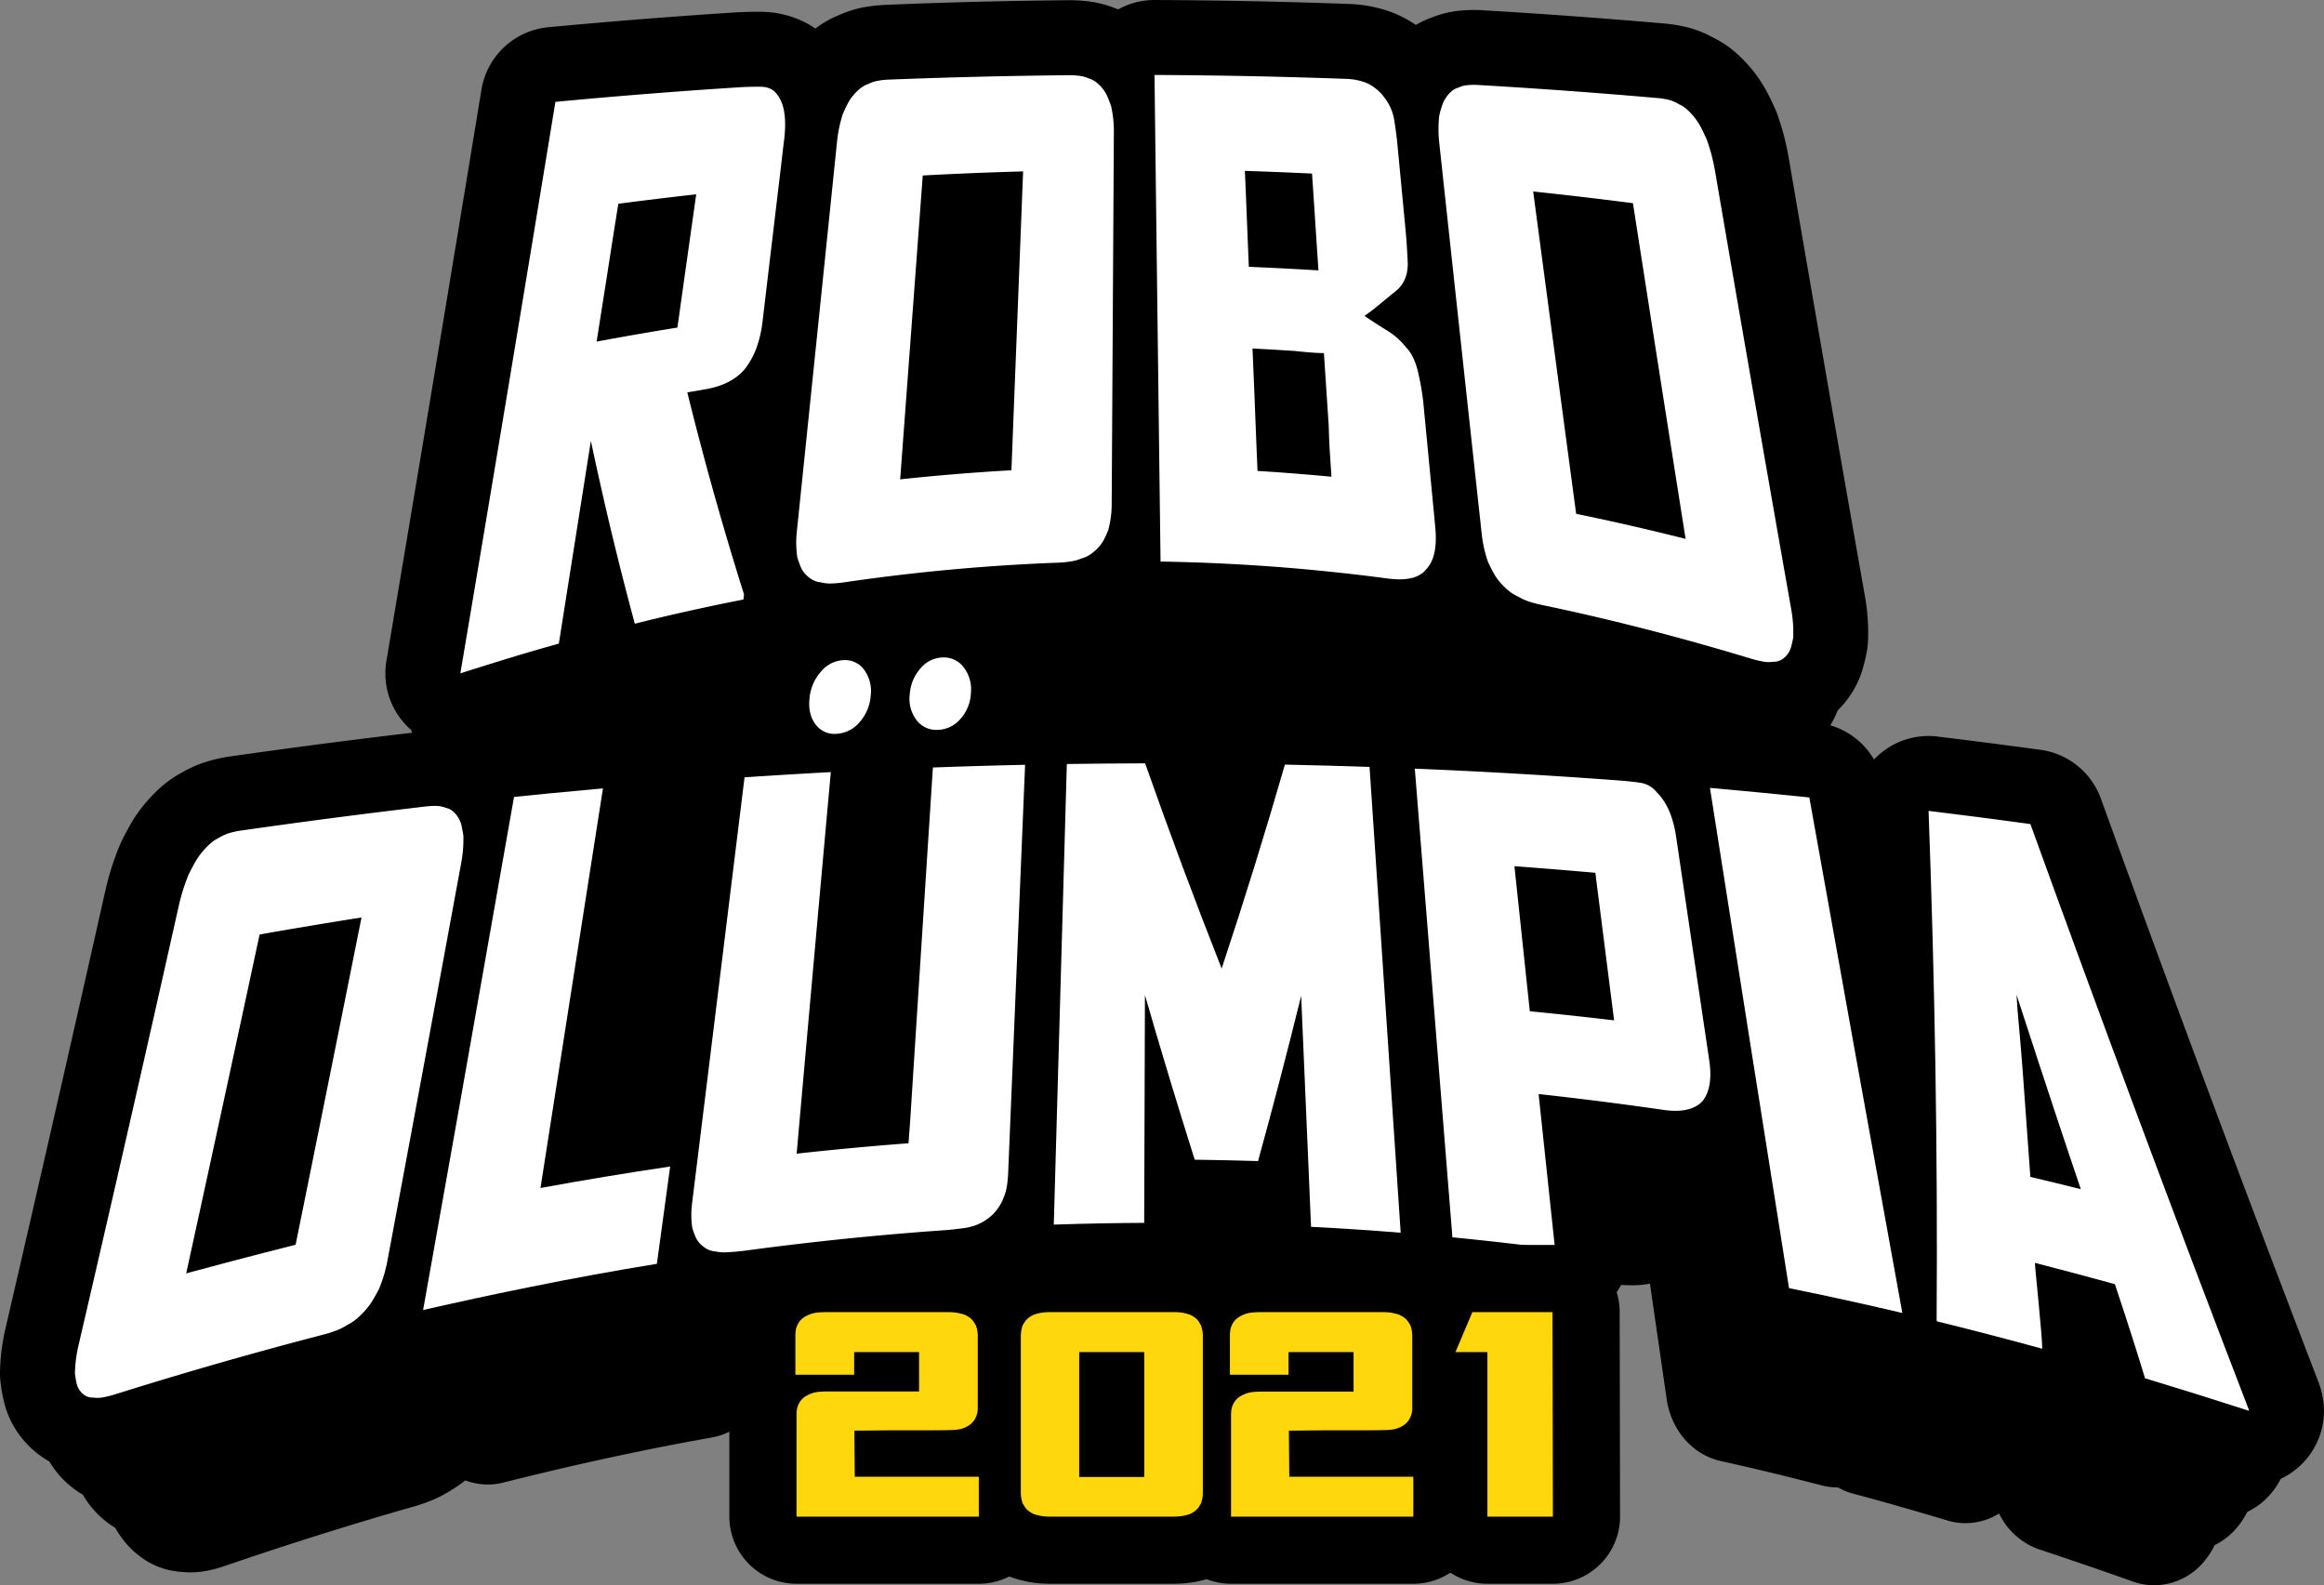
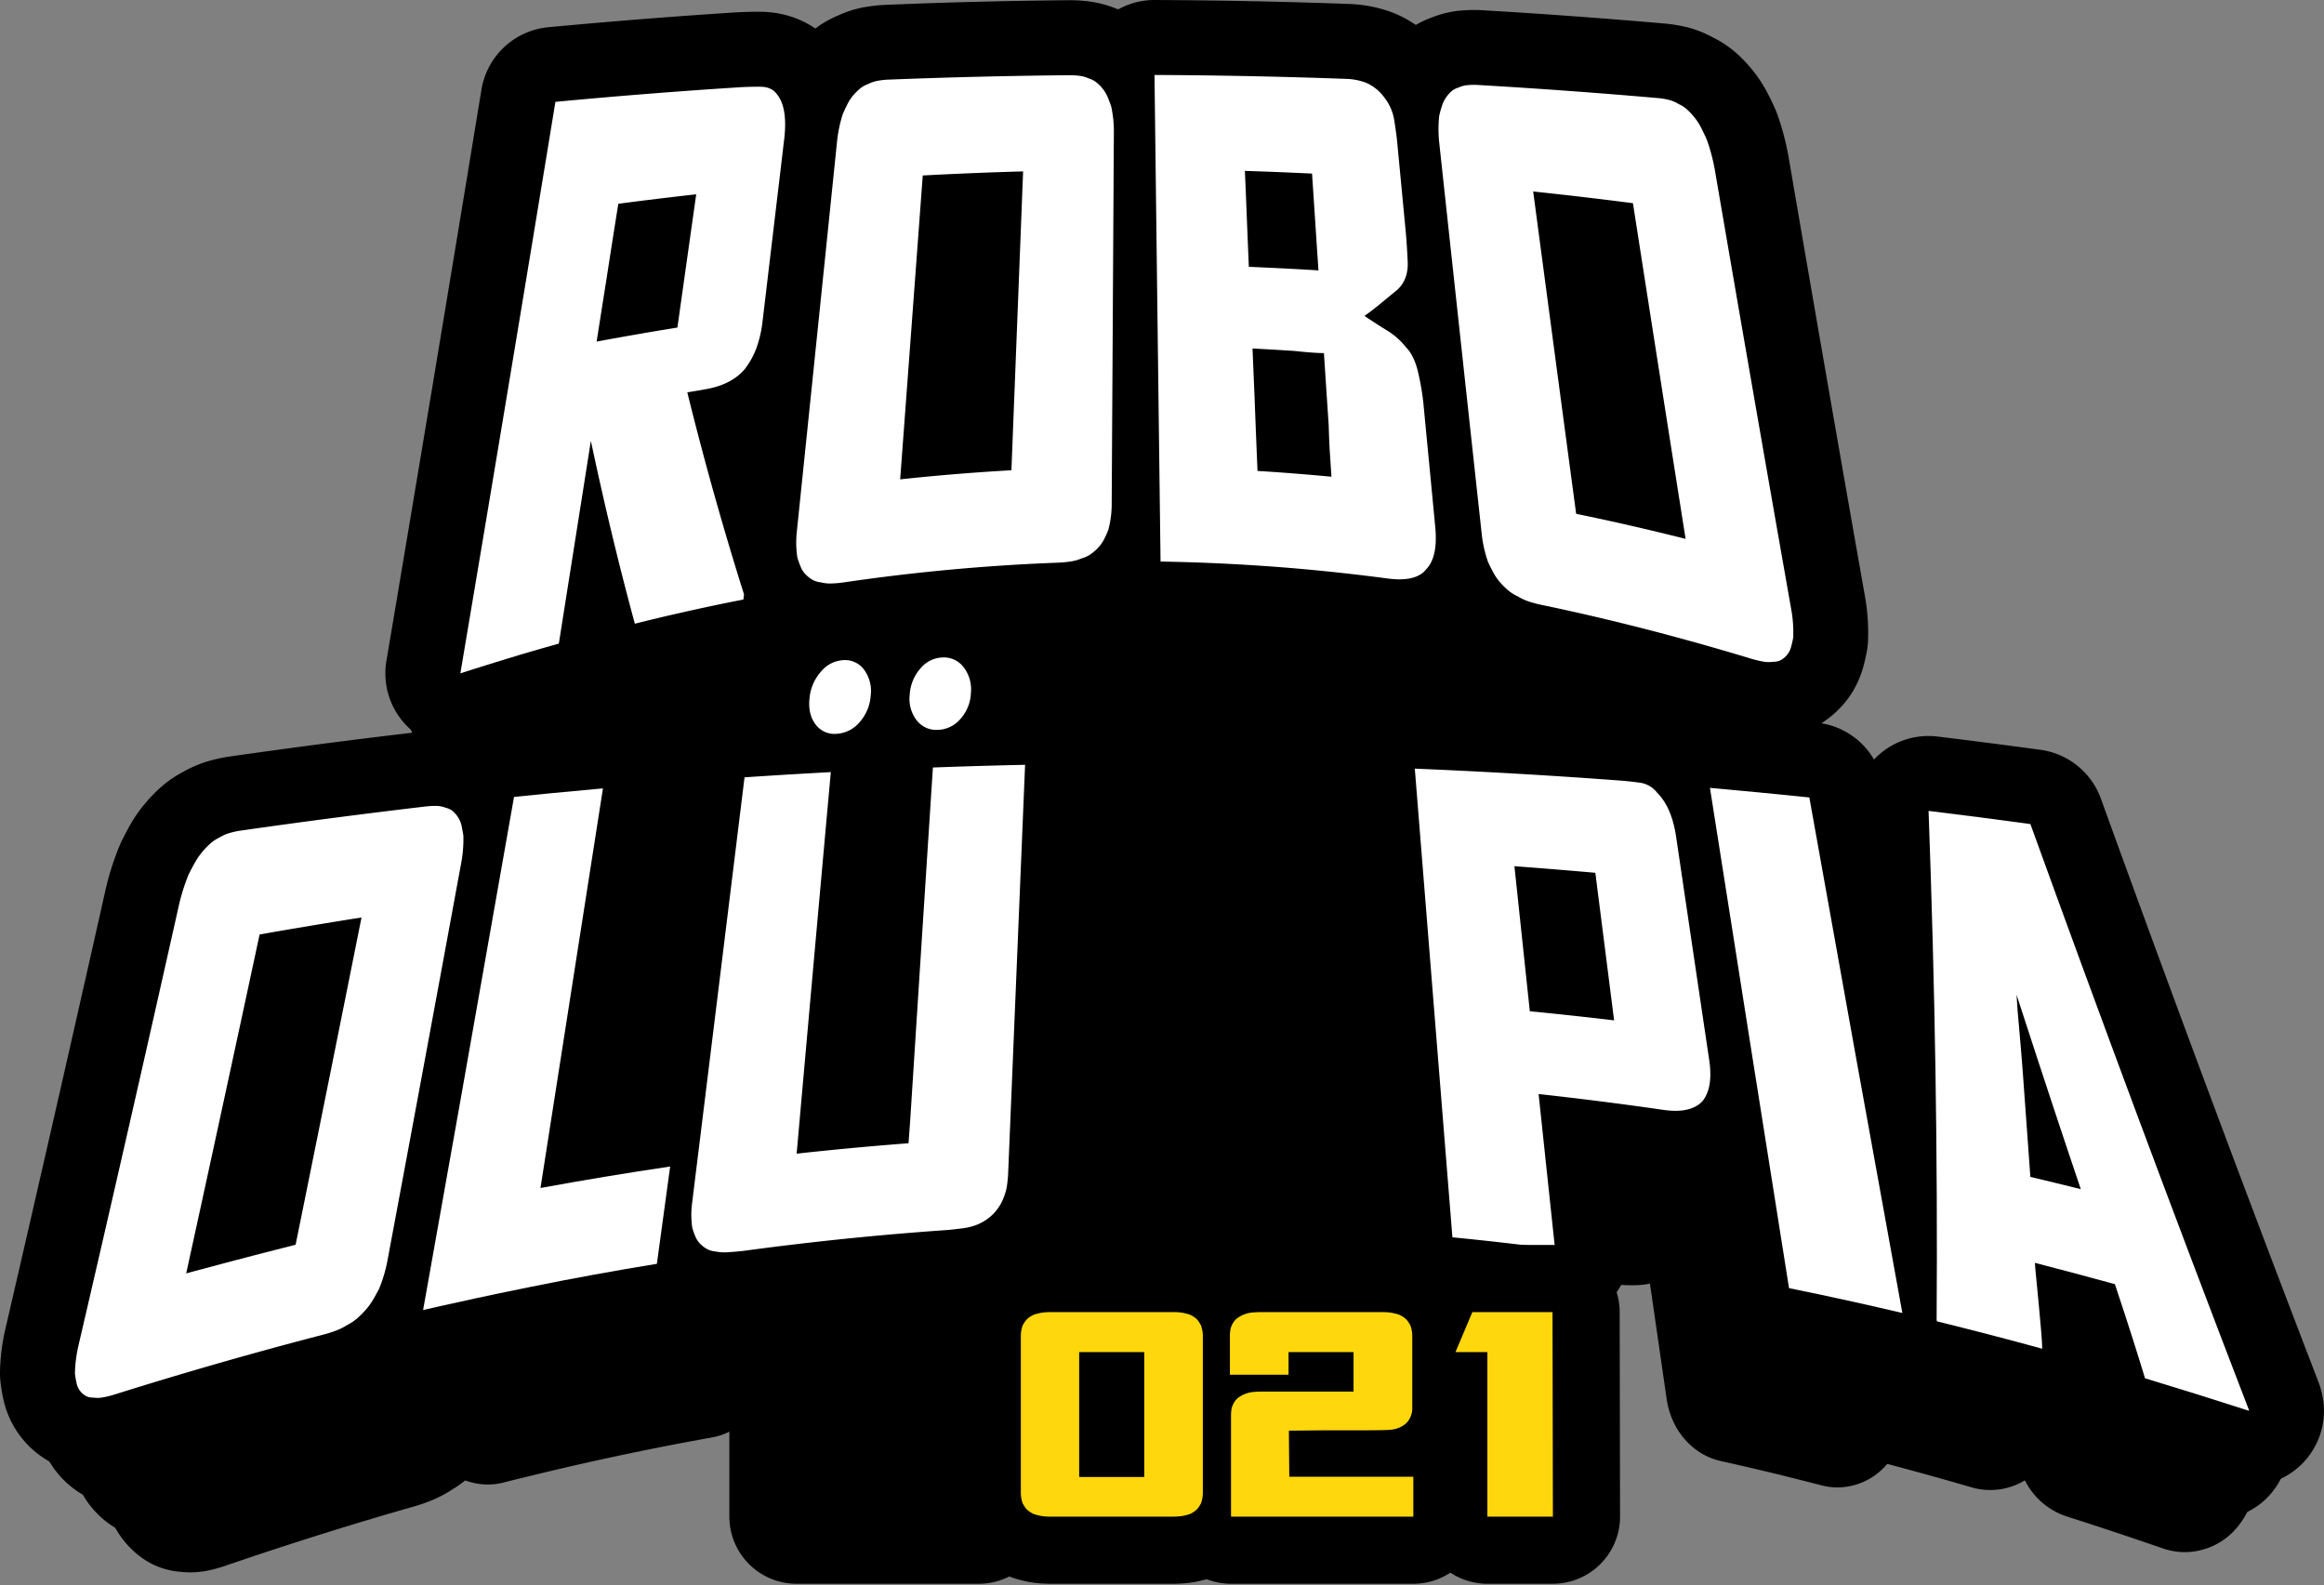
<svg xmlns="http://www.w3.org/2000/svg" viewBox="0 0 865.22 590.18">
  <rect x="0" y="0" width="865.22" height="590.18" fill="#808080" stroke="none" />
  <defs>
    <style>.cls-1{fill:#fff;}.cls-2{fill:#ffd70c;}</style>
  </defs>
  <g id="Layer_2" data-name="Layer 2">
    <g id="Text">
      <path d="M193.06,315.64a24.21,24.21,0,0,1-16.67-6.8,29.46,29.46,0,0,1-8.45-25.76c10.19-66,20.75-135.59,32.28-212.65,1.87-12.51,11.21-22.07,22.74-23.27,20.85-2.16,42-4,63-5.47,2.63-.18,5.38-.27,8.38-.27H295a31.19,31.19,0,0,1,25.59,13.37c6.83,9.4,9.45,21.92,7.8,37.22l-1,9.47q-3.17,29.24-6.33,58.36a77.71,77.71,0,0,1-3.58,16.69,59.09,59.09,0,0,1-7.64,15c-.19.27-.38.53-.58.79a44.64,44.64,0,0,1-8.59,8.51c4.06,16.54,8.44,33,13.07,49.08a30.45,30.45,0,0,1,1,11.64l-.2,1.82c-1.25,12.1-9.51,21.9-20.41,24.24-6.89,1.48-13.91,3.1-20.87,4.83-4.93,1.22-9.91,2.51-14.8,3.83a23.31,23.31,0,0,1-13.48-.37,25.2,25.2,0,0,1-11.55,7.62c-6.36,2-12.81,4-19.16,6.16-4.41,1.48-8.91,3-13.37,4.6A23.36,23.36,0,0,1,193.06,315.64Z" />
      <path d="M318.71,282.16a35.19,35.19,0,0,1-8-.92,30.62,30.62,0,0,1-11.61-4.78,37.13,37.13,0,0,1-13.92-17.74c-.74-2-1.41-4-2-6.15a31.71,31.71,0,0,1-.77-3.76,72,72,0,0,1-.34-16.68q6.84-72.48,13.7-145.45a85.2,85.2,0,0,1,2.91-15.38c.25-.88.54-1.75.87-2.59.74-1.9,1.51-3.73,2.3-5.44a45,45,0,0,1,5.09-8.51,47.41,47.41,0,0,1,5.44-6,34.36,34.36,0,0,1,9.08-6,35.42,35.42,0,0,1,8.88-3.07l.11,0a47.32,47.32,0,0,1,7.15-.85c20.55-.88,41.42-1.44,62-1.66h.52a48,48,0,0,1,6.61.46,34.39,34.39,0,0,1,9.14,2.65,32.31,32.31,0,0,1,9.69,6.09l.09.08a43.62,43.62,0,0,1,5.63,6.3l.06.09a42,42,0,0,1,5.06,9.33s0,.07.05.1c.68,1.76,1.31,3.58,1.88,5.41a26.9,26.9,0,0,1,.78,3.06,76.71,76.71,0,0,1,1.5,15.49l-.74,139a70.37,70.37,0,0,1-2,16.42,27.8,27.8,0,0,1-1,3.33c-.71,1.92-1.52,3.84-2.39,5.71a41.47,41.47,0,0,1-6.08,9.47,43.85,43.85,0,0,1-6.2,5.92,34.08,34.08,0,0,1-9.55,5.29,38.56,38.56,0,0,1-8.64,2.44,59,59,0,0,1-7,.69,596.86,596.86,0,0,0-69.76,7,59.29,59.29,0,0,1-7.17.71Z" />
      <path d="M512.13,280.65a52.44,52.44,0,0,1-7.43-.56c-10.23-1.49-20.58-2.73-30.75-3.67-14.42-1.35-29-2.16-43.39-2.41-13.78-.25-24.88-12.46-25.06-27.55C404.79,186,404.1,125,403.45,65.28a29.38,29.38,0,0,1,7.39-20A24.42,24.42,0,0,1,428.92,37H429c21.88.11,44,.61,65.86,1.47a42.91,42.91,0,0,1,15.3,3.4c6.35,2.71,12,7.5,16.88,14.23l.07.11a48.07,48.07,0,0,1,8.38,21.15c.56,3.82,1,7,1.2,9.82l2.87,33.05c.34,3.94.61,8.32.8,13a46,46,0,0,1-3.37,19.6,53.79,53.79,0,0,1,6.44,17.36,129.08,129.08,0,0,1,2.09,13.6l4.1,46.7c1.33,15.25-1.74,27.58-9.15,36.68C536.24,272.73,527.43,280.65,512.13,280.65Z" />
      <path d="M637.63,311.41a34.27,34.27,0,0,1-6.41-.62,55.94,55.94,0,0,1-7.07-1.87c-23.39-7.76-46.57-14.27-68.93-19.38a62.74,62.74,0,0,1-6.91-2,42.63,42.63,0,0,1-7.92-3.76,39.29,39.29,0,0,1-8.12-5.94,54.49,54.49,0,0,1-5.33-5.85,48.78,48.78,0,0,1-5.28-8.41c-.9-1.8-1.76-3.7-2.58-5.65-.35-.84-.67-1.7-.94-2.58a81.06,81.06,0,0,1-3.32-16.06q-7.25-72.84-14.5-146.23a82.27,82.27,0,0,1,0-15.77,29.7,29.7,0,0,1,.47-3.14c.41-2,.88-3.94,1.4-5.78a40.53,40.53,0,0,1,4.55-10.49,39.79,39.79,0,0,1,5.7-7.26,30.88,30.88,0,0,1,10.66-7.06,32.67,32.67,0,0,1,9.79-2.6h.1c1.43-.14,2.91-.21,4.38-.21,1,0,2,0,3,.09,20.57,1.31,41.39,3,61.91,4.94a46.39,46.39,0,0,1,7.45,1.34l.1,0a36.33,36.33,0,0,1,9,3.83,36.5,36.5,0,0,1,8.54,6.45,53.93,53.93,0,0,1,5.18,6.16l.06.08a51.81,51.81,0,0,1,4.79,8.21.93.93,0,0,1,0,.1c.87,1.87,1.7,3.78,2.47,5.65.28.71.54,1.43.78,2.15a106.18,106.18,0,0,1,3.76,15.81c8.92,57,17.64,112,25.93,163.41a82.76,82.76,0,0,1,1,16.57,30.5,30.5,0,0,1-.37,3.7c-.36,2.17-.81,4.3-1.34,6.33a37,37,0,0,1-6.11,12.88,34.29,34.29,0,0,1-8.39,8,28.7,28.7,0,0,1-13.83,4.74A32.34,32.34,0,0,1,637.63,311.41Z" />
      <path d="M186.06,303.3a25.38,25.38,0,0,1-17.19-6.81,28.9,28.9,0,0,1-8.71-25.76c10.5-66,21.39-135.59,33.28-212.64C195.37,45.57,205,36,216.88,34.82c21.49-2.16,43.36-4,65-5.47,2.71-.19,5.54-.28,8.64-.28h.65a32.47,32.47,0,0,1,26.38,13.38c7,9.4,9.74,21.92,8,37.22l-1.06,9.47q-3.27,29.22-6.53,58.36a74.62,74.62,0,0,1-3.69,16.68,58.47,58.47,0,0,1-7.87,15l-.6.78A44.89,44.89,0,0,1,297,188.5c4.19,16.53,8.7,33,13.48,49.07a29.53,29.53,0,0,1,1,11.64l-.2,1.83c-1.3,12.09-9.81,21.9-21,24.24-7.1,1.48-14.34,3.1-21.52,4.82-5.08,1.22-10.21,2.51-15.25,3.84a25.15,25.15,0,0,1-6.32.82,24.77,24.77,0,0,1-7.58-1.19,25.93,25.93,0,0,1-11.91,7.61c-6.56,2-13.2,4-19.75,6.16-4.55,1.48-9.19,3-13.79,4.61A25,25,0,0,1,186.06,303.3Z" />
      <path d="M315.6,269.81a36.89,36.89,0,0,1-8.29-.92,31.91,31.91,0,0,1-12-4.78,37.9,37.9,0,0,1-7.58-6.57A37.19,37.19,0,0,1,281,246.37a62.42,62.42,0,0,1-2.06-6.15,28.24,28.24,0,0,1-.8-3.76,69.79,69.79,0,0,1-.35-16.68q7.05-72.46,14.12-145.45a83.09,83.09,0,0,1,3-15.38c.26-.88.56-1.74.9-2.59.76-1.89,1.56-3.72,2.37-5.43a45.23,45.23,0,0,1,5.25-8.52,47.12,47.12,0,0,1,5.61-6,35.33,35.33,0,0,1,9.36-6,37.35,37.35,0,0,1,9.15-3.07l.11,0a50.37,50.37,0,0,1,7.38-.84c21.19-.89,42.69-1.44,63.91-1.66h.54a49.44,49.44,0,0,1,6.82.46,35.78,35.78,0,0,1,9.41,2.64,33.44,33.44,0,0,1,10,6.1l.09.07a43.53,43.53,0,0,1,5.8,6.3.86.86,0,0,0,.07.1,41.84,41.84,0,0,1,5.22,9.32.49.49,0,0,0,0,.11c.7,1.76,1.36,3.58,1.94,5.4a27.19,27.19,0,0,1,.81,3.07,75.22,75.22,0,0,1,1.54,15.49l-.76,138.94a69,69,0,0,1-2.09,16.43,29.1,29.1,0,0,1-1.05,3.32c-.74,1.93-1.57,3.85-2.47,5.72a41.38,41.38,0,0,1-6.27,9.46,44.75,44.75,0,0,1-6.39,5.93,35.81,35.81,0,0,1-9.84,5.29,40.8,40.8,0,0,1-8.91,2.43,62.55,62.55,0,0,1-7.25.7,631.72,631.72,0,0,0-71.92,7,59,59,0,0,1-7.39.71C316.45,269.81,316,269.81,315.6,269.81Z" />
      <path d="M515,268.3a55.52,55.52,0,0,1-7.66-.56c-10.55-1.49-21.22-2.72-31.7-3.67-14.87-1.34-29.92-2.15-44.74-2.41-14.2-.25-25.65-12.45-25.83-27.55-.73-60.5-1.44-121.46-2.12-181.17a28.86,28.86,0,0,1,7.62-20,25.54,25.54,0,0,1,18.64-8.25h.12c22.56.11,45.4.6,67.9,1.47A45.66,45.66,0,0,1,513,29.55c6.54,2.72,12.39,7.51,17.39,14.24l.08.11a47.17,47.17,0,0,1,8.64,21.15c.58,3.82,1,7,1.23,9.82l3,33c.35,4,.63,8.33.82,13a44.56,44.56,0,0,1-3.48,19.6,52.64,52.64,0,0,1,6.64,17.35,124.81,124.81,0,0,1,2.16,13.61l4.22,46.7c1.38,15.24-1.79,27.57-9.43,36.68C539.85,260.38,530.77,268.3,515,268.3Z" />
      <path d="M644.38,299.06a36.31,36.31,0,0,1-6.61-.62,57,57,0,0,1-7.29-1.86c-24.11-7.76-48-14.28-71.06-19.38a63.82,63.82,0,0,1-7.13-2,44.64,44.64,0,0,1-8.16-3.76,40.29,40.29,0,0,1-8.38-5.94,54.77,54.77,0,0,1-5.49-5.85,48.4,48.4,0,0,1-5.44-8.4c-.92-1.8-1.82-3.7-2.66-5.65-.36-.84-.69-1.71-1-2.59a78.51,78.51,0,0,1-3.42-16q-7.47-72.84-14.95-146.24a79.15,79.15,0,0,1,0-15.77,30.56,30.56,0,0,1,.49-3.14c.41-2,.9-3.94,1.43-5.78a40.38,40.38,0,0,1,10.57-17.75,32.14,32.14,0,0,1,11-7.06,34.24,34.24,0,0,1,10.09-2.59h.11A45,45,0,0,1,541,28.4c1,0,2,0,3.06.1,21.2,1.3,42.67,3,63.82,4.94a48,48,0,0,1,7.68,1.34l.11,0a37.76,37.76,0,0,1,9.26,3.83,37,37,0,0,1,8.81,6.45,55,55,0,0,1,5.34,6.15l.06.09a51.85,51.85,0,0,1,4.94,8.2l0,.1c.9,1.88,1.75,3.78,2.54,5.66.3.7.56,1.42.8,2.15a102.94,102.94,0,0,1,3.89,15.81c9.19,57,18.18,112,26.73,163.41a81.37,81.37,0,0,1,1.07,16.57,28.65,28.65,0,0,1-.39,3.7c-.36,2.17-.83,4.3-1.37,6.33a36.54,36.54,0,0,1-6.3,12.88,34.83,34.83,0,0,1-8.65,8,30.07,30.07,0,0,1-14.26,4.73A34.43,34.43,0,0,1,644.38,299.06Z" />
      <path d="M178.84,291a26.6,26.6,0,0,1-17.72-6.8,28.4,28.4,0,0,1-9-25.76c10.83-66,22.05-135.59,34.3-212.64a27.45,27.45,0,0,1,24.17-23.28c22.16-2.16,44.7-4,67-5.47,2.8-.18,5.72-.27,8.91-.27h.67A33.78,33.78,0,0,1,314.37,30.1c7.26,9.4,10.05,21.92,8.29,37.22l-1.09,9.47q-3.36,29.24-6.73,58.36a73,73,0,0,1-3.8,16.69,57.85,57.85,0,0,1-8.12,15c-.2.27-.41.53-.61.79a46.09,46.09,0,0,1-9.14,8.51c4.32,16.54,9,33,13.9,49.08a28.8,28.8,0,0,1,1.07,11.64l-.21,1.83a27.58,27.58,0,0,1-21.7,24.23c-7.32,1.48-14.78,3.1-22.18,4.83-5.24,1.22-10.53,2.51-15.73,3.83a26,26,0,0,1-14.32-.37,27,27,0,0,1-12.28,7.62c-6.76,2-13.61,4-20.36,6.16-4.69,1.48-9.47,3-14.22,4.6A26.13,26.13,0,0,1,178.84,291Z" />
      <path d="M312.38,257.47a39.75,39.75,0,0,1-8.54-.92,33.67,33.67,0,0,1-12.33-4.78,39,39,0,0,1-7.81-6.58,36.94,36.94,0,0,1-7-11.16,64.33,64.33,0,0,1-2.12-6.15,28.3,28.3,0,0,1-.82-3.76,67.79,67.79,0,0,1-.37-16.68Q280.68,135,288,62a80.82,80.82,0,0,1,3.1-15.38c.27-.88.58-1.75.93-2.59.78-1.9,1.6-3.73,2.44-5.44a44.83,44.83,0,0,1,5.41-8.51,47.63,47.63,0,0,1,5.78-6A36.81,36.81,0,0,1,315.27,18,39.35,39.35,0,0,1,324.71,15l.11,0a53.54,53.54,0,0,1,7.61-.85c21.84-.88,44-1.44,65.88-1.66h.56a54.26,54.26,0,0,1,7,.46,38.36,38.36,0,0,1,9.71,2.65,34.62,34.62,0,0,1,10.3,6.09l.09.08a43.58,43.58,0,0,1,6,6.3l.08.09a41.46,41.46,0,0,1,5.37,9.33s0,.07.05.1c.72,1.76,1.4,3.58,2,5.41a27.12,27.12,0,0,1,.83,3.06,72.76,72.76,0,0,1,1.6,15.49l-.79,139A67,67,0,0,1,439,216.85a28.1,28.1,0,0,1-1.08,3.33c-.76,1.92-1.62,3.84-2.54,5.71a41.5,41.5,0,0,1-6.47,9.47,46.09,46.09,0,0,1-6.58,5.92,37.2,37.2,0,0,1-10.15,5.3A43.74,43.74,0,0,1,403,249a67,67,0,0,1-7.48.69,673.16,673.16,0,0,0-74.15,7,64.32,64.32,0,0,1-7.62.71Z" />
      <path d="M518,256a59.18,59.18,0,0,1-7.9-.56c-10.87-1.49-21.87-2.73-32.68-3.67-15.32-1.35-30.84-2.16-46.12-2.41-14.64-.25-26.44-12.46-26.63-27.55-.75-60.51-1.49-121.46-2.18-181.18a28.34,28.34,0,0,1,7.86-20,26.66,26.66,0,0,1,19.21-8.25h.13c23.25.12,46.8.61,70,1.47a48.09,48.09,0,0,1,16.26,3.4c6.74,2.71,12.78,7.5,17.93,14.23l.09.11a46.63,46.63,0,0,1,8.9,21.15c.6,3.82,1,7,1.27,9.82l3.06,33c.36,3.94.64,8.32.85,13a43.49,43.49,0,0,1-3.59,19.6,51.73,51.73,0,0,1,6.84,17.36,122.24,122.24,0,0,1,2.23,13.6l4.35,46.7c1.42,15.25-1.85,27.58-9.72,36.68C543.58,248,534.21,256,518,256Z" />
-       <path d="M651.33,286.72a38.59,38.59,0,0,1-6.81-.62,61.86,61.86,0,0,1-7.51-1.87c-24.86-7.76-49.5-14.27-73.26-19.38a69.39,69.39,0,0,1-7.35-2A46.49,46.49,0,0,1,548,259.1a41.82,41.82,0,0,1-8.64-5.94,56.08,56.08,0,0,1-5.66-5.85,47.92,47.92,0,0,1-5.61-8.41c-1-1.8-1.88-3.7-2.74-5.65-.38-.84-.71-1.7-1-2.58a76.94,76.94,0,0,1-3.52-16.06q-7.69-72.84-15.41-146.23a76.26,76.26,0,0,1,0-15.77,27.37,27.37,0,0,1,.5-3.14c.43-2,.93-3.94,1.48-5.78A39.55,39.55,0,0,1,512.2,33.2a40.71,40.71,0,0,1,6-7.26,33,33,0,0,1,11.34-7.06,36.34,36.34,0,0,1,10.4-2.6h.1c1.53-.14,3.1-.21,4.66-.21,1,0,2.1,0,3.15.09,21.86,1.31,44,3,65.8,4.94a52.42,52.42,0,0,1,7.92,1.34l.1,0a39.84,39.84,0,0,1,9.55,3.83,38.36,38.36,0,0,1,9.08,6.45,54.69,54.69,0,0,1,5.51,6.16l.06.08A51.55,51.55,0,0,1,651,47.19a.31.31,0,0,1,0,.1c.93,1.88,1.82,3.78,2.63,5.66.3.7.58,1.42.83,2.14a101.49,101.49,0,0,1,4,15.81c9.48,57,18.75,112,27.56,163.41a78.67,78.67,0,0,1,1.1,16.57,28.67,28.67,0,0,1-.4,3.7c-.38,2.17-.85,4.3-1.42,6.33A35.47,35.47,0,0,1,670,281.77a31.77,31.77,0,0,1-14.7,4.74A36.35,36.35,0,0,1,651.33,286.72Z" />
      <path d="M171.39,278.61A27.92,27.92,0,0,1,143.87,246C155,180,166.6,110.45,179.24,33.4a27.89,27.89,0,0,1,24.91-23.27C227,8,250.23,6.13,273.21,4.66c2.89-.19,5.9-.28,9.19-.28h.68c11.34.07,21.49,4.93,28,13.38,7.48,9.4,10.36,21.92,8.55,37.22l-1.13,9.47q-3.46,29.22-6.93,58.36a71.68,71.68,0,0,1-3.92,16.68,57.47,57.47,0,0,1-8.38,15c-.2.26-.41.53-.63.78a46.51,46.51,0,0,1-9.42,8.52c4.46,16.53,9.25,33,14.33,49.07a27.84,27.84,0,0,1,1.1,11.65l-.21,1.82a27.93,27.93,0,0,1-22.37,24.24c-7.55,1.48-15.24,3.1-22.87,4.82-5.4,1.22-10.86,2.51-16.21,3.84a28.27,28.27,0,0,1-6.72.82,27.81,27.81,0,0,1-8.05-1.19,27.82,27.82,0,0,1-12.66,7.61c-7,2-14,4-21,6.17-4.84,1.47-9.76,3-14.65,4.6A28.09,28.09,0,0,1,171.39,278.61Z" />
      <path d="M309.07,245.12a42,42,0,0,1-8.8-.91,35.28,35.28,0,0,1-12.72-4.79,39.66,39.66,0,0,1-8.05-6.57,36.8,36.8,0,0,1-7.2-11.17,60.06,60.06,0,0,1-2.19-6.15,28.4,28.4,0,0,1-.85-3.76,65.86,65.86,0,0,1-.38-16.68q7.51-72.46,15-145.45a79,79,0,0,1,3.2-15.38,26.77,26.77,0,0,1,1-2.59c.81-1.89,1.65-3.72,2.52-5.43a44.69,44.69,0,0,1,5.58-8.52,49,49,0,0,1,6-6,38.07,38.07,0,0,1,9.95-6,41.33,41.33,0,0,1,9.72-3.07l.12,0a57,57,0,0,1,7.84-.84C352.25.85,375.11.3,397.66.08h.58a55.73,55.73,0,0,1,7.24.46,40.4,40.4,0,0,1,10,2.64,36,36,0,0,1,10.63,6.1l.09.07a43.86,43.86,0,0,1,6.17,6.31l.07.09A41,41,0,0,1,438,25.07s0,.07,0,.11c.75,1.76,1.45,3.58,2.07,5.4a29.74,29.74,0,0,1,.86,3.07,70.8,70.8,0,0,1,1.64,15.49l-.81,138.94a65.27,65.27,0,0,1-2.22,16.43,29.43,29.43,0,0,1-1.12,3.32c-.79,1.93-1.67,3.85-2.62,5.72a41.32,41.32,0,0,1-6.67,9.46,46.71,46.71,0,0,1-6.79,5.93,38.56,38.56,0,0,1-10.46,5.29,45.41,45.41,0,0,1-9.47,2.43,70.56,70.56,0,0,1-7.7.7,712,712,0,0,0-76.44,7,66.24,66.24,0,0,1-7.86.71C310,245.12,309.52,245.12,309.07,245.12Z" />
      <path d="M521,243.62a63,63,0,0,1-8.14-.57c-11.21-1.49-22.55-2.72-33.69-3.67-15.8-1.34-31.79-2.15-47.54-2.41a27.92,27.92,0,0,1-27.46-27.55c-.77-60.5-1.53-121.46-2.25-181.17A27.91,27.91,0,0,1,429.82,0H430c24,.11,48.25.6,72.16,1.47a51.15,51.15,0,0,1,16.77,3.39A44.18,44.18,0,0,1,537.37,19.1l.09.11a45.82,45.82,0,0,1,9.17,21.15c.62,3.82,1,7,1.31,9.82l3.15,33c.38,4,.67,8.33.88,13a42.24,42.24,0,0,1-3.7,19.6,50.77,50.77,0,0,1,7.06,17.35,120.35,120.35,0,0,1,2.29,13.61l4.49,46.7c1.47,15.24-1.9,27.57-10,36.68C547.41,235.69,537.76,243.62,521,243.62Z" />
      <path d="M658.5,274.37a40,40,0,0,1-7-.62,64.13,64.13,0,0,1-7.75-1.86c-25.62-7.76-51-14.28-75.52-19.38a71.26,71.26,0,0,1-7.58-2,49.12,49.12,0,0,1-8.67-3.76,42.38,42.38,0,0,1-8.9-5.94,55.62,55.62,0,0,1-5.84-5.85,48.31,48.31,0,0,1-5.79-8.4c-1-1.8-1.93-3.7-2.82-5.65-.39-.84-.73-1.71-1-2.58a75.54,75.54,0,0,1-3.63-16.06Q516,129.43,508.06,56a74.23,74.23,0,0,1,0-15.77,30.67,30.67,0,0,1,.52-3.14c.44-2,1-3.94,1.53-5.78a39.26,39.26,0,0,1,5-10.49,41.67,41.67,0,0,1,6.25-7.26A34.43,34.43,0,0,1,533,6.53a38.21,38.21,0,0,1,10.72-2.59h.11c1.58-.14,3.19-.22,4.81-.22,1.06,0,2.16,0,3.24.1,22.54,1.3,45.35,3,67.83,4.94a55.44,55.44,0,0,1,8.17,1.34l.11,0A41.33,41.33,0,0,1,637.82,14a39.14,39.14,0,0,1,9.36,6.45,56,56,0,0,1,5.68,6.15l.07.09a51,51,0,0,1,5.24,8.2.93.93,0,0,1,.05.1c1,1.88,1.87,3.78,2.71,5.66.31.7.6,1.42.85,2.15a97.57,97.57,0,0,1,4.13,15.81c9.77,57,19.33,112,28.41,163.41a76.8,76.8,0,0,1,1.14,16.57,28.68,28.68,0,0,1-.41,3.7c-.39,2.17-.88,4.3-1.46,6.33a35.66,35.66,0,0,1-6.7,12.88,36.45,36.45,0,0,1-9.19,8,33.37,33.37,0,0,1-15.16,4.73A38.61,38.61,0,0,1,658.5,274.37Z" />
      <path class="cls-1" d="M171.39,250.69Q189,146.39,206.78,37.92,240.86,34.7,275,32.51c2.5-.16,5.15-.23,8-.22s4.87.92,6.18,2.7q4.15,5,2.79,16.7c-.38,3.16-.75,6.31-1.12,9.47q-3.48,29.22-6.94,58.35a43.59,43.59,0,0,1-2.32,10.14,29.61,29.61,0,0,1-4.28,7.72c-3.32,3.95-8.27,6.47-14.81,7.57l-4.79.82-.69.12-1.14.2c6.36,25.72,13.38,50.68,21.11,75.19,0,.37-.08.74-.13,1.1l-.09.83q-11.87,2.31-23.66,5-8.4,1.89-16.76,4c-6-22.1-11.42-44.72-16.37-68.07Q214,202,208.05,239.62q-10.83,3-21.61,6.34Q178.9,248.27,171.39,250.69ZM226,102.59q-1.95,12.31-3.88,24.59,8.34-1.56,16.7-3c4.45-.77,8.92-1.51,13.38-2.23q3.48-24.75,7-49.61-14.51,1.62-29,3.52Q228.05,89.24,226,102.59Z" />
      <path class="cls-1" d="M413.69,39.61a42.56,42.56,0,0,1,1,9.36l-.81,139a36.92,36.92,0,0,1-1.28,9.38c-.5,1.22-1,2.4-1.62,3.53a13.25,13.25,0,0,1-2.12,3,18.42,18.42,0,0,1-2.74,2.39,11.42,11.42,0,0,1-3.48,1.64,17.3,17.3,0,0,1-4.22,1.15,43,43,0,0,1-4.71.42,739,739,0,0,0-79.45,7.32,42,42,0,0,1-4.65.42,13.72,13.72,0,0,1-4.07-.43,7.71,7.71,0,0,1-3.27-1.07,11.8,11.8,0,0,1-2.45-2,8.81,8.81,0,0,1-1.76-2.77,35.7,35.7,0,0,1-1.21-3.4,37.27,37.27,0,0,1-.2-9.57q7.5-72.48,15-145.47a50.48,50.48,0,0,1,2.07-9.9c.55-1.3,1.12-2.55,1.74-3.76a16.45,16.45,0,0,1,2.09-3.23,22,22,0,0,1,2.54-2.56,10,10,0,0,1,3.08-1.76,13.32,13.32,0,0,1,3.65-1.23,27.87,27.87,0,0,1,4-.43q33.56-1.32,67.12-1.64a29.46,29.46,0,0,1,3.95.23,12.05,12.05,0,0,1,3.53,1,8.42,8.42,0,0,1,2.9,1.55,16.22,16.22,0,0,1,2.28,2.33,13.24,13.24,0,0,1,1.76,3C412.83,37.23,413.28,38.4,413.69,39.61ZM376.55,175.07q2.18-55.6,4.35-111.26-18.69.52-37.36,1.52-4.2,56.64-8.41,113.13Q355.82,176.24,376.55,175.07Z" />
      <path class="cls-1" d="M432.07,209.06q-1.15-90.57-2.25-181.15,35.65.16,71.29,1.45a22.93,22.93,0,0,1,7.6,1.5,16.76,16.76,0,0,1,6.75,5.53,18.31,18.31,0,0,1,3.62,8.41q.76,4.77,1.08,8l3.15,33.05q.48,5.14.77,11.61c.19,4.31-1.06,7.77-3.78,10.36-2.75,2.23-5,4.11-6.85,5.63s-3.64,2.9-5.48,4.16c3,2,5.82,3.85,8.44,5.43a27,27,0,0,1,7,6.19q3.23,3.3,4.66,9.87a94.92,94.92,0,0,1,1.79,10.37q1.57,16.35,3.14,32.67l.39,4.05c.08.9.17,1.8.25,2.7q.36,3.63.7,7.28c.71,7.38-.37,12.6-3.3,15.69-2.59,3.33-7.43,4.44-14.48,3.5q-17.47-2.31-35-3.81Q456.83,209.47,432.07,209.06ZM464.94,99.33l7.38.33q9.27.44,18.54,1-.25-3.87-.52-7.74l-.93-14.15q-.46-7.08-.94-14.15-12.51-.6-25-1,.26,5.94.5,11.88Q464.44,87.44,464.94,99.33Zm3.23,76q5.86.34,11.74.8,7.9.6,15.79,1.35c-.16-2.46-.35-5.29-.56-8.46s-.36-6.7-.46-10.57q-.9-13.49-1.79-27c-2.74,0-6.42-.31-11-.8l-7.59-.47c-2.68-.16-5.36-.3-8-.44.13,2.88.25,5.77.37,8.65.15,3.49.3,7,.44,10.48Q467.61,162.08,468.17,175.31Z" />
      <path class="cls-1" d="M635.44,52a70.11,70.11,0,0,1,3,11.3q14.19,82.83,28.43,163.55a48.1,48.1,0,0,1,.74,10.5,35.34,35.34,0,0,1-.82,3.57,7.7,7.7,0,0,1-1.41,2.82,8.33,8.33,0,0,1-2.15,1.87,5.7,5.7,0,0,1-3,.75,11.21,11.21,0,0,1-3.86-.07,38.36,38.36,0,0,1-4.5-1.09c-25.71-7.79-51.71-14.53-77.9-20a43,43,0,0,1-4.67-1.22A21.35,21.35,0,0,1,565,222a15,15,0,0,1-3.61-2.31,27.57,27.57,0,0,1-3-3,19.66,19.66,0,0,1-2.42-3.53c-.7-1.28-1.36-2.61-2-4a46.17,46.17,0,0,1-2.29-10Q543.75,126.42,535.81,53a46.15,46.15,0,0,1,0-9.83c.28-1.26.6-2.47,1-3.64a11.37,11.37,0,0,1,1.43-3.06,13.17,13.17,0,0,1,2-2.36,6.73,6.73,0,0,1,2.73-1.5,10,10,0,0,1,3.41-.91,25.45,25.45,0,0,1,3.93-.06q33.53,1.95,67,4.88a26.71,26.71,0,0,1,4,.66A13.86,13.86,0,0,1,625,38.76a11.53,11.53,0,0,1,3.22,2.12,27.54,27.54,0,0,1,2.76,3,23.24,23.24,0,0,1,2.38,3.74Q634.44,49.73,635.44,52Zm-7.89,148.65q-9.81-62-19.61-125-18.54-2.4-37.14-4.36,8,60.3,16,120Q607.28,195.5,627.55,200.62Z" />
      <path d="M70.82,585.37a32,32,0,0,1-3.53-.2A28.12,28.12,0,0,1,53,580.08a33.57,33.57,0,0,1-8.42-8.59A36.39,36.39,0,0,1,38.94,558c-.42-2-.75-4.21-1-6.45a31.23,31.23,0,0,1-.17-3.62,84.74,84.74,0,0,1,1.88-16.41c11-51.82,22.42-106.86,34.05-163.59a110.37,110.37,0,0,1,4.51-15.72c.25-.66.52-1.31.8-1.95.91-2,1.83-3.91,2.76-5.72a54.47,54.47,0,0,1,4.94-7.92,57.11,57.11,0,0,1,5.11-5.93,38.73,38.73,0,0,1,8.15-6.27,38.17,38.17,0,0,1,8.57-4,48.54,48.54,0,0,1,7.39-1.75c21.24-3.34,42.64-6.39,63.58-9.06a48.4,48.4,0,0,1,5.95-.38c.48,0,.95,0,1.42,0H187a32.21,32.21,0,0,1,10.18,2.06,30.33,30.33,0,0,1,11.61,7.19l.09.09a38.38,38.38,0,0,1,6,7.85l.07.12a40.24,40.24,0,0,1,4.36,11.36l0,.11c.42,1.92.77,3.89,1,5.87a31.88,31.88,0,0,1,.29,3.38,82.32,82.32,0,0,1-1.12,15.86c-8.62,51.33-17.08,101.32-25.14,148.59a87.34,87.34,0,0,1-4.24,15.6c-.28.77-.6,1.53-.95,2.27-.87,1.86-1.81,3.72-2.79,5.53a51.77,51.77,0,0,1-5.19,7.87,60,60,0,0,1-5.19,5.7,41,41,0,0,1-7.58,5.82,45.62,45.62,0,0,1-7.68,4.06,65,65,0,0,1-6.78,2.34c-22.49,6.4-45.88,13.75-69.49,21.83a54.75,54.75,0,0,1-7.1,2A34.1,34.1,0,0,1,70.82,585.37Z" />
      <path d="M181.54,552.67A24.31,24.31,0,0,1,164,545a29.63,29.63,0,0,1-7.54-25.15q6.42-39.32,12.83-78.9c5.81-35.85,11.88-73.55,18.06-112,2-12.3,11.15-21.66,22.49-22.93q6.24-.71,12.49-1.38c5.95-.63,12-1.26,18.06-1.85.76-.07,1.51-.11,2.27-.11a24.49,24.49,0,0,1,18.59,8.83,29.69,29.69,0,0,1,6.58,23.38c-5.51,38.77-10.71,75.24-15.75,110.47q4.88-.82,9.71-1.6a23.08,23.08,0,0,1,3.7-.3,24.41,24.41,0,0,1,17.92,8.07,29.6,29.6,0,0,1,7.32,23.61q-2.25,18.14-4.51,36.25c-1.52,12.15-10.11,21.79-21.16,23.76-13.75,2.45-27.74,5.23-41.56,8.27-3.65.8-7.28,1.61-10.92,2.45-5,1.15-10.2,2.39-15.48,3.68l-4.15,1c-1.86.46-3.75.93-5.64,1.42A23.69,23.69,0,0,1,181.54,552.67Z" />
      <path d="M283.83,531.2a35.42,35.42,0,0,1-7.54-.76,30.63,30.63,0,0,1-11.49-4.56,37.1,37.1,0,0,1-7.41-6.42,36.63,36.63,0,0,1-6.75-11.19,62.22,62.22,0,0,1-2-6.1,29.43,29.43,0,0,1-.81-3.95,67.64,67.64,0,0,1-.15-16.59q8.91-79,17.84-158.62c1.41-12.62,10.4-22.5,21.74-24.24,0-1.53.09-3.13.25-4.77a47.52,47.52,0,0,1,10.3-25.62c6.84-8.35,16-13.14,25.85-13.48l1.14,0a31.32,31.32,0,0,1,15.78,4.26,33,33,0,0,1,17-5.25h.8c10.64,0,20.17,5.06,26.82,14.25a43.6,43.6,0,0,1,8,26.81,25.25,25.25,0,0,1,11.11,7.27,29.4,29.4,0,0,1,7.26,20.7l-5.75,151.93c-.09,2.61-.32,5.19-.65,7.68a50.2,50.2,0,0,1-2.5,10.2,45.83,45.83,0,0,1-9.26,15.92,40.77,40.77,0,0,1-25.45,13.41c-2.72.4-5.05.67-7.1.83-21.88,1.67-44.21,4.18-66.39,7.44-2.07.31-4.39.55-7.08.75C286.15,531.16,285,531.2,283.83,531.2Z" />
      <path d="M513.71,523.87c-.68,0-1.37,0-2.05-.09-9.83-.87-19.83-1.59-29.71-2.14-12.5-.7-22.59-11.22-24-24.65l-6.25-.16c-2,13.22-12.42,23.32-25,23.38-9.93,0-20,.26-30,.63h-.87a24.38,24.38,0,0,1-18-8.12,29.34,29.34,0,0,1-7.5-20.58l4.43-171.47c.39-14.94,11.45-26.9,25.08-27.12,8.84-.15,17.9-.23,26.93-.26h.06c10.61,0,20.1,7.21,23.83,18.05,3.83-10.54,13.18-17.57,23.66-17.57h.52c9.67.22,19.47.51,29.12.88,13.07.49,23.67,11.74,24.54,26L539.12,494.1a29.42,29.42,0,0,1-7.52,21.73A24.4,24.4,0,0,1,513.71,523.87Z" />
      <path d="M566.17,530a22.9,22.9,0,0,1-3.3-.24c-11.31-1.61-22.77-3.05-34.06-4.25-12.27-1.32-21.93-12.08-22.92-25.55q-6.39-87.12-12.79-174.49a29.55,29.55,0,0,1,7-21.58,24.46,24.46,0,0,1,18.36-8.56l1.06,0c23.26,1.06,46.91,2.57,70.28,4.47,3.34.27,6.45.65,9.24,1.11a33.3,33.3,0,0,1,20.45,12.29c6.85,7.86,11.2,18.34,12.94,31.17q5.63,41.7,11.25,83.2c2.61,19.23-3.12,31.24-8.4,37.93a24.12,24.12,0,0,1-1.62,1.87A35.73,35.73,0,0,1,607,478.49a49.9,49.9,0,0,1-7.66-.62q-5-.8-10.06-1.55l2.21,22.77A29.49,29.49,0,0,1,584,522,24.36,24.36,0,0,1,566.17,530Z" />
      <path d="M684.15,553.76a23.38,23.38,0,0,1-5.84-.74c-5.33-1.38-10.64-2.71-15.81-4-7.37-1.79-14.74-3.51-21.9-5.1-10.41-2.32-18.42-11.47-20.09-23-8.61-59.33-17.41-120.26-26.88-186.29a29.71,29.71,0,0,1,6.55-23.39,24.5,24.5,0,0,1,18.61-8.85c.75,0,1.5,0,2.25.1,11.35,1.11,22.83,2.32,34.13,3.6s20.45,10.61,22.45,22.85c10.9,66.76,21.53,131.31,31.6,191.85a29.61,29.61,0,0,1-7.52,25.24A24.34,24.34,0,0,1,684.15,553.76Z" />
-       <path d="M802,590.18a23.66,23.66,0,0,1-7.87-1.36c-11.76-4.19-23.47-8.2-34.8-11.94a26.1,26.1,0,0,1-15.07-13.42,23.77,23.77,0,0,1-12.53,3.6,23.24,23.24,0,0,1-6.73-1c-11.75-3.53-23.57-6.9-35.13-10-9.67-2.6-17.07-11.15-18.94-21.87l-.1-.54a31.08,31.08,0,0,1-.45-5.45c.39-60.1-.5-121.68-2.71-188.26a29.29,29.29,0,0,1,8.22-21.57A24.29,24.29,0,0,1,693.08,311a22.66,22.66,0,0,1,3.08.21c11.48,1.53,23.24,3.2,35,4.95,9.38,1.4,17.28,8.4,20.51,18.16,24.74,74.93,49.63,148,74,217.31a30.18,30.18,0,0,1,1,3.67l.1.47a29.64,29.64,0,0,1-7.49,27A24.29,24.29,0,0,1,802,590.18Z" />
      <path d="M59.63,573a33.87,33.87,0,0,1-3.64-.2,29.78,29.78,0,0,1-14.77-5.09,34.39,34.39,0,0,1-8.68-8.59,35.91,35.91,0,0,1-5.77-13.46,64.65,64.65,0,0,1-1-6.46,29.15,29.15,0,0,1-.17-3.62,82,82,0,0,1,1.94-16.41c11.3-51.81,23.11-106.85,35.1-163.59a106.9,106.9,0,0,1,4.65-15.71c.26-.67.53-1.32.83-2,.93-2,1.88-3.91,2.84-5.72A54.27,54.27,0,0,1,76,324.31a57.35,57.35,0,0,1,5.27-5.93,39.59,39.59,0,0,1,8.4-6.28,40.34,40.34,0,0,1,8.84-4,52.81,52.81,0,0,1,7.61-1.75c21.91-3.33,44-6.38,65.55-9.05a49.36,49.36,0,0,1,6.13-.39l1.47,0h.12a33.49,33.49,0,0,1,10.5,2.06,31.46,31.46,0,0,1,12,7.19.76.76,0,0,1,.09.09,38.24,38.24,0,0,1,6.21,7.85l.07.12a39.08,39.08,0,0,1,4.49,11.36l0,.11c.43,1.91.8,3.89,1.08,5.87a29.28,29.28,0,0,1,.29,3.37A80,80,0,0,1,213,350.79c-8.89,51.33-17.61,101.33-25.92,148.59A85.22,85.22,0,0,1,182.7,515c-.3.78-.63,1.53-1,2.28-.9,1.85-1.86,3.71-2.87,5.52a52.46,52.46,0,0,1-5.36,7.88,60.17,60.17,0,0,1-5.34,5.7,42.6,42.6,0,0,1-7.81,5.81,47.12,47.12,0,0,1-7.93,4.06,64.17,64.17,0,0,1-7,2.34c-23.19,6.4-47.3,13.75-71.65,21.84a57.75,57.75,0,0,1-7.31,1.94A35.54,35.54,0,0,1,59.63,573Z" />
      <path d="M173.78,540.33a25.48,25.48,0,0,1-18.09-7.68,29,29,0,0,1-7.77-25.15q6.62-39.3,13.23-78.9c6-35.84,12.25-73.54,18.62-112,2-12.29,11.49-21.65,23.18-22.93q6.44-.71,12.88-1.37c6.13-.64,12.4-1.26,18.61-1.85a23,23,0,0,1,2.34-.11A25.57,25.57,0,0,1,256,299.12a29.06,29.06,0,0,1,6.78,23.38c-5.68,38.77-11,75.23-16.23,110.47,3.35-.55,6.68-1.09,10-1.61a24.53,24.53,0,0,1,3.81-.29,25.51,25.51,0,0,1,18.48,8.07,29,29,0,0,1,7.54,23.61Q284,480.89,281.69,499c-1.57,12.16-10.42,21.8-21.81,23.77C245.7,525.21,231.28,528,217,531c-3.76.8-7.5,1.62-11.25,2.46-5.15,1.15-10.52,2.38-16,3.68l-4.27,1-5.82,1.42A24.58,24.58,0,0,1,173.78,540.33Z" />
      <path d="M279.23,518.86a36.89,36.89,0,0,1-7.77-.77,32.17,32.17,0,0,1-11.85-4.56,37.42,37.42,0,0,1-7.63-6.41,36.47,36.47,0,0,1-7-11.2,62.16,62.16,0,0,1-2.06-6.09,28.14,28.14,0,0,1-.83-4,65.65,65.65,0,0,1-.16-16.58q9.19-79.07,18.39-158.63c1.46-12.61,10.73-22.5,22.42-24.23,0-1.54.09-3.13.26-4.78A46.72,46.72,0,0,1,293.64,256c7.06-8.35,16.52-13.13,26.65-13.47.39,0,.79,0,1.18,0a33,33,0,0,1,16.27,4.26,34.6,34.6,0,0,1,17.51-5.25h.83c11,0,20.78,5.06,27.65,14.25A42.62,42.62,0,0,1,392,282.6a25.89,25.89,0,0,1,11.45,7.27,28.89,28.89,0,0,1,7.49,20.7L405,462.5c-.11,2.6-.33,5.19-.68,7.67a49.49,49.49,0,0,1-2.57,10.2,45.61,45.61,0,0,1-9.56,15.93,43,43,0,0,1-14.3,10.17,43.91,43.91,0,0,1-11.94,3.24c-2.8.4-5.2.67-7.31.83-22.56,1.67-45.58,4.17-68.44,7.44-2.14.3-4.53.55-7.3.74C281.62,518.81,280.39,518.86,279.23,518.86Z" />
      <path d="M516.22,511.53c-.71,0-1.41,0-2.12-.09-10.13-.87-20.43-1.59-30.62-2.15-12.89-.7-23.29-11.22-24.75-24.65q-3.21-.09-6.44-.15c-2,13.22-12.8,23.32-25.81,23.38-10.23,0-20.63.25-30.88.62l-.9,0a25.49,25.49,0,0,1-18.51-8.12,28.88,28.88,0,0,1-7.74-20.58L373,308.33c.4-14.94,11.79-26.89,25.85-27.12,9.11-.14,18.45-.23,27.76-.25h.07c10.94,0,20.71,7.2,24.56,18,4-10.54,13.58-17.57,24.39-17.57h.54c10,.21,20.07.51,30,.87,13.47.49,24.4,11.74,25.3,26l10.9,173.41a28.94,28.94,0,0,1-7.76,21.73A25.51,25.51,0,0,1,516.22,511.53Z" />
      <path d="M570.3,517.6a24.28,24.28,0,0,1-3.4-.23c-11.66-1.62-23.47-3-35.11-4.26-12.66-1.31-22.61-12.07-23.63-25.54Q501.57,400.44,495,313.08a28.92,28.92,0,0,1,7.25-21.59,25.53,25.53,0,0,1,18.92-8.56c.37,0,.73,0,1.1,0,24,1.06,48.36,2.56,72.45,4.47,3.45.27,6.65.64,9.53,1.1a34.51,34.51,0,0,1,21.08,12.3c7.07,7.86,11.55,18.34,13.34,31.17q5.8,41.7,11.6,83.2c2.69,19.22-3.22,31.23-8.66,37.93-.53.65-1.08,1.27-1.67,1.87-5,5.08-13.78,11.15-27.52,11.15a51.7,51.7,0,0,1-7.89-.63q-5.18-.79-10.37-1.54l2.27,22.76a28.93,28.93,0,0,1-7.77,22.92A25.43,25.43,0,0,1,570.3,517.6Z" />
      <path d="M691.93,541.42a24.82,24.82,0,0,1-6-.75c-5.49-1.37-11-2.71-16.3-4-7.6-1.8-15.2-3.52-22.57-5.11-10.74-2.31-19-11.47-20.72-23-8.88-59.32-17.94-120.26-27.71-186.28a29.08,29.08,0,0,1,6.76-23.4,25.54,25.54,0,0,1,19.18-8.85c.77,0,1.55,0,2.32.11,11.7,1.1,23.54,2.31,35.19,3.6s21.07,10.6,23.14,22.85C696.43,383.42,707.39,448,717.77,508.5A29,29,0,0,1,710,533.74,25.42,25.42,0,0,1,691.93,541.42Z" />
      <path d="M813.38,577.84a24.8,24.8,0,0,1-8.11-1.37c-12.12-4.18-24.19-8.2-35.88-11.93a26.67,26.67,0,0,1-15.53-13.43,25,25,0,0,1-12.92,3.61,24.68,24.68,0,0,1-6.94-1c-12.11-3.53-24.3-6.89-36.22-10-10-2.6-17.6-11.14-19.52-21.86l-.1-.55a30.05,30.05,0,0,1-.47-5.44c.4-60.1-.51-121.68-2.79-188.26A28.78,28.78,0,0,1,683.37,306a25.44,25.44,0,0,1,17.77-7.36,24.11,24.11,0,0,1,3.17.21c11.83,1.53,24,3.19,36.05,4.94A26.67,26.67,0,0,1,761.5,322c25.51,74.93,51.17,148,76.26,217.31a29.59,29.59,0,0,1,1.07,3.67l.1.48a29,29,0,0,1-7.73,27A25.43,25.43,0,0,1,813.38,577.84Z" />
      <path d="M48.09,560.68a36.09,36.09,0,0,1-3.75-.2,31.13,31.13,0,0,1-15.23-5.09,34.78,34.78,0,0,1-8.95-8.59,35.33,35.33,0,0,1-5.94-13.46,61.56,61.56,0,0,1-1.06-6.45,27.35,27.35,0,0,1-.18-3.62,79.25,79.25,0,0,1,2-16.41C26.63,455,38.81,400,51.17,343.27A103.52,103.52,0,0,1,56,327.55c.25-.66.54-1.31.85-1.95,1-2,1.94-3.91,2.93-5.72A53.53,53.53,0,0,1,65,312,57.75,57.75,0,0,1,70.43,306a40.32,40.32,0,0,1,8.66-6.28,41.64,41.64,0,0,1,9.11-4A54.41,54.41,0,0,1,96,294c22.59-3.34,45.33-6.39,67.58-9.06a54.5,54.5,0,0,1,6.32-.38c.51,0,1,0,1.51,0h.13a35.74,35.74,0,0,1,10.82,2.07,32.56,32.56,0,0,1,12.34,7.18l.09.09a39,39,0,0,1,6.41,7.85l.07.12a38.73,38.73,0,0,1,4.63,11.36l0,.11c.45,1.92.82,3.89,1.11,5.87a27.38,27.38,0,0,1,.3,3.38,77.17,77.17,0,0,1-1.18,15.86C197,389.78,188,439.77,179.47,487a83.76,83.76,0,0,1-4.5,15.6c-.31.77-.65,1.53-1,2.27-.93,1.86-1.92,3.72-3,5.53a52,52,0,0,1-5.52,7.87A61.88,61.88,0,0,1,160,524a43.79,43.79,0,0,1-8.06,5.82,48.85,48.85,0,0,1-8.16,4.06,73.15,73.15,0,0,1-7.2,2.34c-23.91,6.4-48.77,13.75-73.87,21.83a60.87,60.87,0,0,1-7.54,2A38.39,38.39,0,0,1,48.09,560.68Z" />
-       <path d="M165.77,528a26.62,26.62,0,0,1-18.64-7.67,28.47,28.47,0,0,1-8-25.15q6.81-39.3,13.63-78.9c6.17-35.85,12.63-73.55,19.2-112a27.41,27.41,0,0,1,23.89-22.93q6.65-.7,13.28-1.38c6.33-.63,12.79-1.26,19.19-1.85.81-.07,1.62-.11,2.42-.11a26.72,26.72,0,0,1,19.76,8.83,28.51,28.51,0,0,1,7,23.38c-5.86,38.77-11.39,75.24-16.74,110.48,3.45-.56,6.89-1.09,10.32-1.61a26.14,26.14,0,0,1,3.94-.3,26.71,26.71,0,0,1,19,8.07,28.45,28.45,0,0,1,7.78,23.61L277,486.65a27.52,27.52,0,0,1-22.48,23.76c-14.62,2.45-29.49,5.23-44.18,8.27q-5.81,1.2-11.6,2.45c-5.31,1.15-10.84,2.39-16.45,3.68l-4.41,1c-2,.46-4,.93-6,1.42A26.66,26.66,0,0,1,165.77,528Z" />
      <path d="M274.48,506.51a39.8,39.8,0,0,1-8-.76,33.73,33.73,0,0,1-12.22-4.56,38.65,38.65,0,0,1-7.87-6.42,36.24,36.24,0,0,1-7.18-11.19,61.61,61.61,0,0,1-2.13-6.1,28.06,28.06,0,0,1-.85-4,63.48,63.48,0,0,1-.16-16.59q9.47-79.05,19-158.62a27.54,27.54,0,0,1,23.11-24.24q0-2.29.27-4.77a46,46,0,0,1,10.94-25.62,38,38,0,0,1,27.48-13.48l1.21,0a34.8,34.8,0,0,1,16.77,4.27,36.51,36.51,0,0,1,18.06-5.26h.85a35.38,35.38,0,0,1,28.51,14.25,41.83,41.83,0,0,1,8.48,26.81,27,27,0,0,1,11.8,7.27,28.39,28.39,0,0,1,7.72,20.7l-6.11,151.93a73.52,73.52,0,0,1-.7,7.68,47.92,47.92,0,0,1-2.65,10.2A45.34,45.34,0,0,1,390.91,484a44.4,44.4,0,0,1-14.75,10.18,46.64,46.64,0,0,1-12.3,3.23c-2.88.4-5.36.67-7.54.83-23.25,1.67-47,4.18-70.56,7.44-2.2.31-4.66.55-7.52.75C277,506.47,275.68,506.51,274.48,506.51Z" />
      <path d="M518.8,499.18c-.72,0-1.45,0-2.18-.09-10.44-.87-21.07-1.59-31.57-2.14-13.29-.7-24-11.22-25.51-24.65l-6.64-.16c-2.09,13.22-13.2,23.32-26.61,23.38-10.55.05-21.26.26-31.84.63h-.92A26.66,26.66,0,0,1,374.44,488a28.37,28.37,0,0,1-8-20.58L371.18,296c.41-14.94,12.17-26.9,26.66-27.12,9.39-.15,19-.23,28.62-.26h.06a27.12,27.12,0,0,1,25.33,18.05A27.09,27.09,0,0,1,477,269.09h.56c10.27.22,20.68.51,30.95.88,13.88.49,25.15,11.74,26.08,26l11.24,173.41a28.4,28.4,0,0,1-8,21.73A26.65,26.65,0,0,1,518.8,499.18Z" />
      <path d="M574.56,505.26a25.88,25.88,0,0,1-3.51-.24c-12-1.61-24.19-3-36.19-4.25-13.05-1.31-23.31-12.08-24.36-25.55q-6.79-87.12-13.6-174.49a28.45,28.45,0,0,1,7.48-21.58,26.71,26.71,0,0,1,19.51-8.56l1.13,0c24.72,1.06,49.86,2.57,74.7,4.47,3.55.27,6.85.65,9.82,1.11a35.88,35.88,0,0,1,21.73,12.29c7.28,7.86,11.91,18.34,13.75,31.17q6,41.7,12,83.2c2.78,19.23-3.32,31.24-8.92,37.93-.55.65-1.12,1.28-1.72,1.87-5.13,5.09-14.21,11.15-28.38,11.15a56.14,56.14,0,0,1-8.13-.62q-5.34-.8-10.7-1.55l2.35,22.77a28.41,28.41,0,0,1-8,22.92A26.67,26.67,0,0,1,574.56,505.26Z" />
      <path d="M700,529.07a26.35,26.35,0,0,1-6.21-.74c-5.66-1.38-11.31-2.71-16.8-4-7.83-1.79-15.67-3.51-23.27-5.1a27.57,27.57,0,0,1-21.36-23C623.16,437,613.81,376,603.74,310a28.51,28.51,0,0,1,7-23.39,26.71,26.71,0,0,1,19.78-8.85c.79,0,1.59,0,2.39.11,12.06,1.1,24.26,2.31,36.27,3.59A27.45,27.45,0,0,1,693,304.31c11.58,66.77,22.88,131.31,33.58,191.85a28.45,28.45,0,0,1-8,25.24A26.65,26.65,0,0,1,700,529.07Z" />
      <path d="M825.16,565.49a26.51,26.51,0,0,1-8.36-1.36c-12.5-4.19-24.95-8.2-37-11.94a27.24,27.24,0,0,1-16-13.42,26.5,26.5,0,0,1-13.32,3.6,26.2,26.2,0,0,1-7.16-1c-12.49-3.53-25.05-6.9-37.33-10a27.58,27.58,0,0,1-20.14-21.87l-.1-.54a29.3,29.3,0,0,1-.48-5.45c.42-60.1-.53-121.67-2.88-188.26a28.32,28.32,0,0,1,8.74-21.57,26.61,26.61,0,0,1,18.32-7.35,25.74,25.74,0,0,1,3.27.2c12.19,1.53,24.69,3.2,37.16,5a27.28,27.28,0,0,1,21.8,18.16c26.29,74.93,52.75,148,78.61,217.31a27.21,27.21,0,0,1,1.1,3.67l.11.47a28.46,28.46,0,0,1-8,27A26.61,26.61,0,0,1,825.16,565.49Z" />
      <path d="M36.2,548.34a38.43,38.43,0,0,1-3.87-.2,33,33,0,0,1-15.7-5.09,35.57,35.57,0,0,1-9.22-8.59A34.67,34.67,0,0,1,1.28,521a61.65,61.65,0,0,1-1.09-6.46A29.17,29.17,0,0,1,0,510.92a78.16,78.16,0,0,1,2.06-16.41c12-51.81,24.57-106.85,37.31-163.59a101.7,101.7,0,0,1,5-15.71c.26-.67.56-1.32.87-2,1-2,2-3.91,3-5.72a53.52,53.52,0,0,1,5.4-7.91,60.47,60.47,0,0,1,5.6-5.93,41.92,41.92,0,0,1,8.93-6.28,44.11,44.11,0,0,1,9.4-4,58.8,58.8,0,0,1,8.09-1.75c23.28-3.33,46.72-6.38,69.66-9.05a55.73,55.73,0,0,1,6.52-.39l1.56,0h.13a37.55,37.55,0,0,1,11.15,2.06,33.86,33.86,0,0,1,12.72,7.19l.1.09a39,39,0,0,1,6.61,7.85l.07.12a37.74,37.74,0,0,1,4.77,11.36l0,.11c.45,1.91.84,3.89,1.14,5.87a29.31,29.31,0,0,1,.31,3.37,75.12,75.12,0,0,1-1.22,15.86c-9.45,51.33-18.72,101.33-27.55,148.59a81,81,0,0,1-4.64,15.6c-.32.78-.66,1.53-1.05,2.28-.95,1.85-2,3.71-3,5.52a52.76,52.76,0,0,1-5.69,7.88,62.37,62.37,0,0,1-5.68,5.7,45.27,45.27,0,0,1-8.31,5.81,50.91,50.91,0,0,1-8.42,4.06,70.83,70.83,0,0,1-7.42,2.34c-24.64,6.4-50.27,13.75-76.15,21.84a64.33,64.33,0,0,1-7.77,1.94A40,40,0,0,1,36.2,548.34Z" />
      <path d="M157.52,515.64A27.93,27.93,0,0,1,130,482.81q7-39.3,14.06-78.9c6.36-35.84,13-73.54,19.78-112a27.92,27.92,0,0,1,24.64-22.93q6.84-.71,13.69-1.37c6.52-.64,13.18-1.26,19.78-1.85.84-.08,1.67-.11,2.49-.11a27.91,27.91,0,0,1,27.58,32.21c-6,38.77-11.73,75.23-17.25,110.47q5.34-.82,10.63-1.61a27.93,27.93,0,0,1,31.72,31.39q-2.48,18.13-5,36.24A27.92,27.92,0,0,1,249,498.07c-15.07,2.45-30.39,5.23-45.54,8.26q-6,1.2-12,2.46c-5.47,1.15-11.18,2.38-17,3.68l-4.54,1-6.18,1.42A27.81,27.81,0,0,1,157.52,515.64Z" />
      <path d="M269.59,494.17a41.52,41.52,0,0,1-8.25-.77,35.42,35.42,0,0,1-12.59-4.56,39.5,39.5,0,0,1-8.12-6.41,36.18,36.18,0,0,1-7.4-11.2,62.52,62.52,0,0,1-2.2-6.09,29.78,29.78,0,0,1-.88-4A61.72,61.72,0,0,1,230,444.6q9.76-79.07,19.54-158.63a27.91,27.91,0,0,1,23.82-24.23,46.82,46.82,0,0,1,.28-4.78,45.4,45.4,0,0,1,11.28-25.62,39.59,39.59,0,0,1,28.33-13.47c.41,0,.83,0,1.25,0a36.78,36.78,0,0,1,17.29,4.26,38.49,38.49,0,0,1,18.61-5.25h.88a36.87,36.87,0,0,1,29.39,14.25,41,41,0,0,1,8.74,26.81,27.92,27.92,0,0,1,20.13,28l-6.3,151.93a73.74,73.74,0,0,1-.72,7.68,47.38,47.38,0,0,1-2.73,10.19,45.26,45.26,0,0,1-10.16,15.93,45.83,45.83,0,0,1-15.2,10.17A49,49,0,0,1,361.74,485c-3,.4-5.54.67-7.78.83-24,1.67-48.44,4.17-72.74,7.44-2.27.3-4.81.55-7.76.74C272.13,494.12,270.83,494.17,269.59,494.17Z" />
      <path d="M521.47,486.84q-1.12,0-2.25-.09c-10.77-.87-21.72-1.59-32.55-2.15A27.91,27.91,0,0,1,460.37,460q-3.42-.09-6.84-.15a27.93,27.93,0,0,1-27.43,23.38c-10.88,0-21.93.25-32.83.62l-.95,0a27.91,27.91,0,0,1-27.9-28.7l4.86-171.48a27.92,27.92,0,0,1,27.48-27.12c9.69-.14,19.61-.23,29.51-.25h.07a27.9,27.9,0,0,1,26.1,18,27.93,27.93,0,0,1,25.92-17.57h.58c10.59.21,21.32.51,31.9.87a27.9,27.9,0,0,1,26.89,26l11.59,173.41a27.91,27.91,0,0,1-27.85,29.77Z" />
      <path d="M579,492.91a27.61,27.61,0,0,1-3.62-.23c-12.39-1.62-24.94-3.05-37.31-4.26a27.9,27.9,0,0,1-25.11-25.54q-7-87.13-14-174.49a27.92,27.92,0,0,1,27.82-30.15l1.17,0c25.49,1.06,51.4,2.56,77,4.47,3.66.27,7.07.64,10.13,1.1a37.18,37.18,0,0,1,22.4,12.3c7.51,7.86,12.28,18.34,14.18,31.17q6.18,41.7,12.33,83.2c2.86,19.22-3.42,31.23-9.2,37.93-.56.65-1.15,1.27-1.77,1.87-5.29,5.08-14.65,11.15-29.26,11.15a58.13,58.13,0,0,1-8.38-.63q-5.5-.79-11-1.54l2.42,22.76A27.9,27.9,0,0,1,579,492.91Z" />
      <path d="M708.22,516.73a27.36,27.36,0,0,1-6.4-.75c-5.84-1.37-11.66-2.71-17.32-4-8.08-1.8-16.15-3.52-24-5.11a27.9,27.9,0,0,1-22-23c-9.44-59.32-19.07-120.26-29.45-186.28a27.91,27.91,0,0,1,27.57-32.25c.82,0,1.64,0,2.46.11,12.44,1.1,25,2.31,37.4,3.6A27.9,27.9,0,0,1,701.06,292c12,66.76,23.59,131.31,34.62,191.84a27.91,27.91,0,0,1-27.46,32.92Z" />
      <path d="M837.3,553.15a27.83,27.83,0,0,1-8.62-1.37c-12.88-4.18-25.71-8.2-38.14-11.93A27.89,27.89,0,0,1,774,526.42,27.86,27.86,0,0,1,760.31,530a28.15,28.15,0,0,1-7.38-1c-12.87-3.54-25.82-6.9-38.49-10a27.9,27.9,0,0,1-20.76-21.86l-.1-.54a27.7,27.7,0,0,1-.49-5.45c.42-60.1-.55-121.68-3-188.26A27.92,27.92,0,0,1,718,274a27.22,27.22,0,0,1,3.37.21c12.57,1.53,25.46,3.19,38.31,4.94a27.93,27.93,0,0,1,22.47,18.16c27.11,74.93,54.38,148,81.05,217.31a28.24,28.24,0,0,1,1.13,3.67l.11.48a27.92,27.92,0,0,1-27.15,34.4Z" />
      <path class="cls-1" d="M172.51,311.09a47.53,47.53,0,0,1-.77,10Q158,395.82,144.2,469.57a53.59,53.59,0,0,1-3.06,10.22c-.73,1.4-1.48,2.77-2.27,4.1a24.29,24.29,0,0,1-2.65,3.68,34.58,34.58,0,0,1-3.14,3.15,17.66,17.66,0,0,1-3.71,2.51,22.72,22.72,0,0,1-4.33,2.16,44.27,44.27,0,0,1-4.65,1.47q-39,10.13-77.48,22.22a37.21,37.21,0,0,1-4.48,1.13,11,11,0,0,1-3.78.09,5.18,5.18,0,0,1-2.93-.74,7.48,7.48,0,0,1-2-1.86,7.1,7.1,0,0,1-1.22-2.81,33.8,33.8,0,0,1-.6-3.58,49.69,49.69,0,0,1,1.34-10.49Q48,420.14,66.61,337a73.05,73.05,0,0,1,3.59-11.38q1.13-2.28,2.33-4.42a26.6,26.6,0,0,1,2.62-3.86,30.93,30.93,0,0,1,3-3.15,13.72,13.72,0,0,1,3.4-2.31,16.36,16.36,0,0,1,3.91-1.76,28.81,28.81,0,0,1,4.13-.89q34.41-4.93,69-9a29.78,29.78,0,0,1,4-.19,9.94,9.94,0,0,1,3.43.72,6,6,0,0,1,2.7,1.35,11.29,11.29,0,0,1,1.89,2.27,10,10,0,0,1,1.23,3C172.08,308.63,172.32,309.84,172.51,311.09ZM110.06,463.38q12.27-60.44,24.53-121.81-19,3-37.94,6.33Q83,411.58,69.32,474.08c1.09-.3,2.19-.61,3.29-.9L77.07,472q14.34-3.87,28.74-7.51Z" />
      <path class="cls-1" d="M224.48,293.51q-11.64,74.75-23.26,148.77,24.09-4.42,48.28-8-2.48,18.13-4.95,36.23Q221.23,474.3,198,479q-6.1,1.21-12.21,2.5-8.67,1.81-17.32,3.76l-4.62,1-6.33,1.45q7-39.32,14.06-78.93,9.9-55.79,19.79-112.09,6.78-.7,13.54-1.36Q214.69,294.38,224.48,293.51Z" />
      <path class="cls-1" d="M338.88,416.88q4.19-65.5,8.44-131.15,17.16-.63,34.32-1-3.15,76-6.3,151.93a45.43,45.43,0,0,1-.44,4.71,18.54,18.54,0,0,1-1.15,4.24,17.65,17.65,0,0,1-4,6.37,18.06,18.06,0,0,1-6.1,4,22,22,0,0,1-5.61,1.34q-3.6.48-6.07.65-37.32,2.61-74.51,7.63-2.46.33-5.88.55a17.78,17.78,0,0,1-5.29-.25,8.13,8.13,0,0,1-3.26-1,11.58,11.58,0,0,1-2.42-1.91,8.32,8.32,0,0,1-1.72-2.64,30.9,30.9,0,0,1-1.16-3.24,33.55,33.55,0,0,1-.08-9.07q9.76-79.08,19.54-158.65,16.06-1.08,32.12-1.94-6.44,71.19-12.72,142.05,20.81-2.3,41.65-3.88ZM311.41,273.19a12,12,0,0,0,8.57-4.28,16.46,16.46,0,0,0,4.17-9.86,13.38,13.38,0,0,0-2.37-9.61,8.73,8.73,0,0,0-7.66-3.68,11.6,11.6,0,0,0-8.44,4.23,17.27,17.27,0,0,0-4.3,10q-.63,5.88,2.24,9.68A8.68,8.68,0,0,0,311.41,273.19Zm37.74-1.47a11.49,11.49,0,0,0,8.45-4.1,15.39,15.39,0,0,0,3.87-9.66,13.53,13.53,0,0,0-2.67-9.51,9.22,9.22,0,0,0-7.79-3.69,11.17,11.17,0,0,0-8.32,4.07,16.17,16.17,0,0,0-4,9.74,13.1,13.1,0,0,0,2.54,9.54A9.2,9.2,0,0,0,349.15,271.72Z" />
-       <path class="cls-1" d="M478.37,284.65q15.76.33,31.51.87,5.8,86.78,11.59,173.41-16.68-1.35-33.37-2.2-1.85-43-3.68-86-7.59,30.81-16.05,61.53-11.79-.37-23.58-.52-9.71-30.72-18.53-61.28-.13,42.41-.28,84.8-16.83.08-33.66.65l4.86-171.48q14.58-.21,29.15-.25,13.37,38.07,28.49,76.39Q467.41,322.64,478.37,284.65Z" />
      <path class="cls-1" d="M572.82,407.3q3.06,28.88,6.13,57.7-19.1-2.49-38.22-4.36-7-87.12-14-174.48,38.09,1.57,76.11,4.41,4.51.35,8,.87a9.67,9.67,0,0,1,6.06,3.62c3.65,3.62,6,9.08,7.1,16.34q6.16,41.7,12.33,83.21c1.05,7.05.16,12.26-2.72,15.59-3.08,3-7.86,3.93-14.3,3Q596.1,409.85,572.82,407.3Zm21.12-82.37q-15-1.33-30.12-2.45,2.86,27,5.73,54,15.71,1.53,31.38,3.39Q597.44,352.44,593.94,324.93Z" />
      <path class="cls-1" d="M666.05,479.56Q651.34,387,636.61,293.32q18.5,1.65,37,3.56,17.29,96.74,34.63,191.94-8.82-2.08-17.66-4.05Q678.32,482.05,666.05,479.56Z" />
      <path class="cls-1" d="M757.6,470.15c0,.92.2,2.76.47,5.54s.56,5.86.89,9.27.61,6.72.9,9.92.43,5.62.45,7.24q-19.54-5.37-39.21-10.2c0-.19-.07-.37-.1-.55.43-60.77-.59-123.7-3-189.48q19,2.31,37.91,4.9C781.71,378.08,808.8,451,837.16,524.63c.05.2.1.4.14.6Q818,519,798.58,513.12q-1.71-5.7-4.54-14.61t-6.67-20.43Q772.52,474,757.6,470.15Zm-1.7-32q9.4,2.22,18.78,4.56-4.12-12.12-10.17-30.39t-13.76-42c.22,3.81.54,8.08,1,12.84s.85,10,1.3,15.64Q754.53,418.59,755.9,438.12Z" />
      <path d="M296.54,589.62a25,25,0,0,1-25-25V526.89a38.47,38.47,0,0,1,.4-5.63c.09-.65.2-1.3.33-1.94a25,25,0,0,1-1.15-7.52V497.36a38.56,38.56,0,0,1,.4-5.63,30.94,30.94,0,0,1,2.53-8.63,32.08,32.08,0,0,1,9.5-12.12q.45-.36.93-.69a36.25,36.25,0,0,1,10.62-5.18l.18-.06a37.91,37.91,0,0,1,7.41-1.35c1.59-.13,3.19-.2,4.79-.2h45.15c1.64,0,3.25.07,4.81.2a37.93,37.93,0,0,1,6.19,1.06,32.2,32.2,0,0,1,7.49,2.73l.11.06a35.8,35.8,0,0,1,5.29,3.39,31,31,0,0,1,6.4,6.75c.84,1.22,1.59,2.44,2.28,3.69a25.82,25.82,0,0,1,1.64,3.64A36.64,36.64,0,0,1,389,497.36v26.69a32.83,32.83,0,0,1-2.77,13.47,24.87,24.87,0,0,1,3.19,12.23v14.87a25,25,0,0,1-25,25Z" />
      <path d="M391.42,589.62c-1.65,0-3.28-.07-4.83-.2a37.09,37.09,0,0,1-6.16-1.06,31.71,31.71,0,0,1-7.57-2.78,33.85,33.85,0,0,1-5.39-3.47,30.49,30.49,0,0,1-6.35-6.73,41.37,41.37,0,0,1-2.27-3.69,24.59,24.59,0,0,1-1.61-3.59,36.64,36.64,0,0,1-2.15-12.34v-58.4A36.58,36.58,0,0,1,357.24,485a23.41,23.41,0,0,1,1.64-3.65,40.09,40.09,0,0,1,2.24-3.63,30.79,30.79,0,0,1,6.35-6.75,36.06,36.06,0,0,1,5.37-3.45,32.67,32.67,0,0,1,7.58-2.79,38.23,38.23,0,0,1,6.17-1.05c1.58-.14,3.2-.21,4.83-.21h45.06c1.64,0,3.25.07,4.81.2a38.11,38.11,0,0,1,6.19,1.06A32.68,32.68,0,0,1,455,467.5l.12.07a35.66,35.66,0,0,1,5.24,3.36l.16.12a30.76,30.76,0,0,1,6.25,6.64.83.83,0,0,1,.08.12,40.26,40.26,0,0,1,2.19,3.55,25.56,25.56,0,0,1,1.67,3.7,36.69,36.69,0,0,1,2.14,12.3v58.4a36.79,36.79,0,0,1-2.14,12.31,25.82,25.82,0,0,1-1.64,3.64,43,43,0,0,1-2.26,3.67,30.66,30.66,0,0,1-6.34,6.73,36.23,36.23,0,0,1-5.44,3.5,31.89,31.89,0,0,1-7.53,2.75,37,37,0,0,1-6.21,1.06c-1.5.13-3.12.2-4.78.2Z" />
      <path d="M458.31,589.62a25,25,0,0,1-25-25V526.89a39.73,39.73,0,0,1,.39-5.61c.09-.66.21-1.31.34-2a25.27,25.27,0,0,1-1.15-7.52V497.36a39.63,39.63,0,0,1,.39-5.61,31.42,31.42,0,0,1,2.55-8.66A32.08,32.08,0,0,1,445.31,471c.31-.23.62-.47.94-.69a36.18,36.18,0,0,1,10.63-5.18l.17-.06a37.31,37.31,0,0,1,7.41-1.35c1.59-.13,3.19-.2,4.79-.2H514.4c1.64,0,3.25.07,4.81.2a37.74,37.74,0,0,1,6.19,1.06,31.88,31.88,0,0,1,7.47,2.73l.16.08a35.19,35.19,0,0,1,5.28,3.39,30.78,30.78,0,0,1,6.37,6.73,42.29,42.29,0,0,1,2.3,3.7A25.59,25.59,0,0,1,548.6,485a36.36,36.36,0,0,1,2.16,12.34v26.69A32.79,32.79,0,0,1,548,537.52a24.87,24.87,0,0,1,3.19,12.23v14.87a25,25,0,0,1-25,25Z" />
      <path d="M553.75,589.62a25,25,0,0,1-25-25v-40a25,25,0,0,1-9.92-31l6.3-14.87a25,25,0,0,1,23-15.26H578a25,25,0,0,1,25,25l.14,76.12a25,25,0,0,1-25,25Z" />
-       <path class="cls-2" d="M364.41,564.62H296.54V526.89a15.34,15.34,0,0,1,.14-2.08,6.35,6.35,0,0,1,.56-1.86,6.88,6.88,0,0,1,2.1-2.73,11.4,11.4,0,0,1,3.36-1.64,11.88,11.88,0,0,1,2.45-.44c.88-.07,1.79-.11,2.73-.11h34.28V503.38H318v8.42H296.12V497.36a15.34,15.34,0,0,1,.14-2.08,6.35,6.35,0,0,1,.56-1.86,6.81,6.81,0,0,1,2.11-2.73,11.53,11.53,0,0,1,3.36-1.64,12.83,12.83,0,0,1,2.46-.44c.88-.07,1.79-.11,2.73-.11h45.15c.94,0,1.83,0,2.67.11a12.7,12.7,0,0,1,2.38.44,7.6,7.6,0,0,1,2,.66,10.36,10.36,0,0,1,1.54,1,5.68,5.68,0,0,1,1.19,1.26,17.1,17.1,0,0,1,.91,1.47,11.66,11.66,0,0,1,.7,3.94v26.69a7.86,7.86,0,0,1-.7,3.5,6.81,6.81,0,0,1-2.11,2.73,9.42,9.42,0,0,1-3.36,1.64,12.44,12.44,0,0,1-1.76.33c-.61.07-1.73.13-3.37.16s-4.09.06-7.37.06H331.43l-10.53.11h-2.81v1.3l.14,15.87h46.18Z" />
      <path class="cls-2" d="M447.12,493.42a11.91,11.91,0,0,1,.7,3.94v58.4a11.82,11.82,0,0,1-.7,3.94c-.28.51-.59,1-.91,1.48a5.87,5.87,0,0,1-1.19,1.25,9.65,9.65,0,0,1-1.54,1,7.16,7.16,0,0,1-2,.65,11.94,11.94,0,0,1-2.38.44c-.84.07-1.73.11-2.66.11H391.42c-.93,0-1.82,0-2.66-.11a11.94,11.94,0,0,1-2.38-.44,7.16,7.16,0,0,1-2-.65,9.65,9.65,0,0,1-1.54-1,5.87,5.87,0,0,1-1.19-1.25c-.32-.48-.63-1-.91-1.48a11.81,11.81,0,0,1-.69-3.94v-58.4a11.9,11.9,0,0,1,.69-3.94c.28-.5.59-1,.91-1.47a5.92,5.92,0,0,1,1.19-1.26,10.36,10.36,0,0,1,1.54-1,7.52,7.52,0,0,1,2-.66,12.7,12.7,0,0,1,2.38-.44c.84-.07,1.73-.11,2.66-.11h45.06c.93,0,1.82,0,2.66.11a12.7,12.7,0,0,1,2.38.44,7.52,7.52,0,0,1,2,.66,10.36,10.36,0,0,1,1.54,1,5.92,5.92,0,0,1,1.19,1.26C446.53,492.42,446.84,492.92,447.12,493.42ZM426,549.86V503.38H401.78v46.48Z" />
      <path class="cls-2" d="M526.18,564.62H458.31V526.89a15.34,15.34,0,0,1,.14-2.08A6.35,6.35,0,0,1,459,523a6.88,6.88,0,0,1,2.1-2.73,11.4,11.4,0,0,1,3.36-1.64,12,12,0,0,1,2.45-.44c.88-.07,1.79-.11,2.73-.11h34.28V503.38H479.72v8.42H457.89V497.36a15.34,15.34,0,0,1,.14-2.08,6.35,6.35,0,0,1,.56-1.86,6.81,6.81,0,0,1,2.11-2.73,11.53,11.53,0,0,1,3.36-1.64,12.83,12.83,0,0,1,2.46-.44c.88-.07,1.79-.11,2.73-.11H514.4c.94,0,1.83,0,2.67.11a12.55,12.55,0,0,1,2.38.44,7.6,7.6,0,0,1,2,.66,10.91,10.91,0,0,1,1.54,1,5.68,5.68,0,0,1,1.19,1.26,17.1,17.1,0,0,1,.91,1.47,11.66,11.66,0,0,1,.7,3.94v26.69a7.86,7.86,0,0,1-.7,3.5,6.88,6.88,0,0,1-2.1,2.73,9.63,9.63,0,0,1-3.37,1.64,12.44,12.44,0,0,1-1.76.33c-.61.07-1.73.13-3.37.16s-4.09.06-7.37.06H493.2l-10.53.11h-2.81v1.3l.14,15.87h46.18Z" />
      <path class="cls-2" d="M553.75,503.38H541.86l6.29-14.88H578l.14,76.12H553.75Z" />
    </g>
  </g>
</svg>